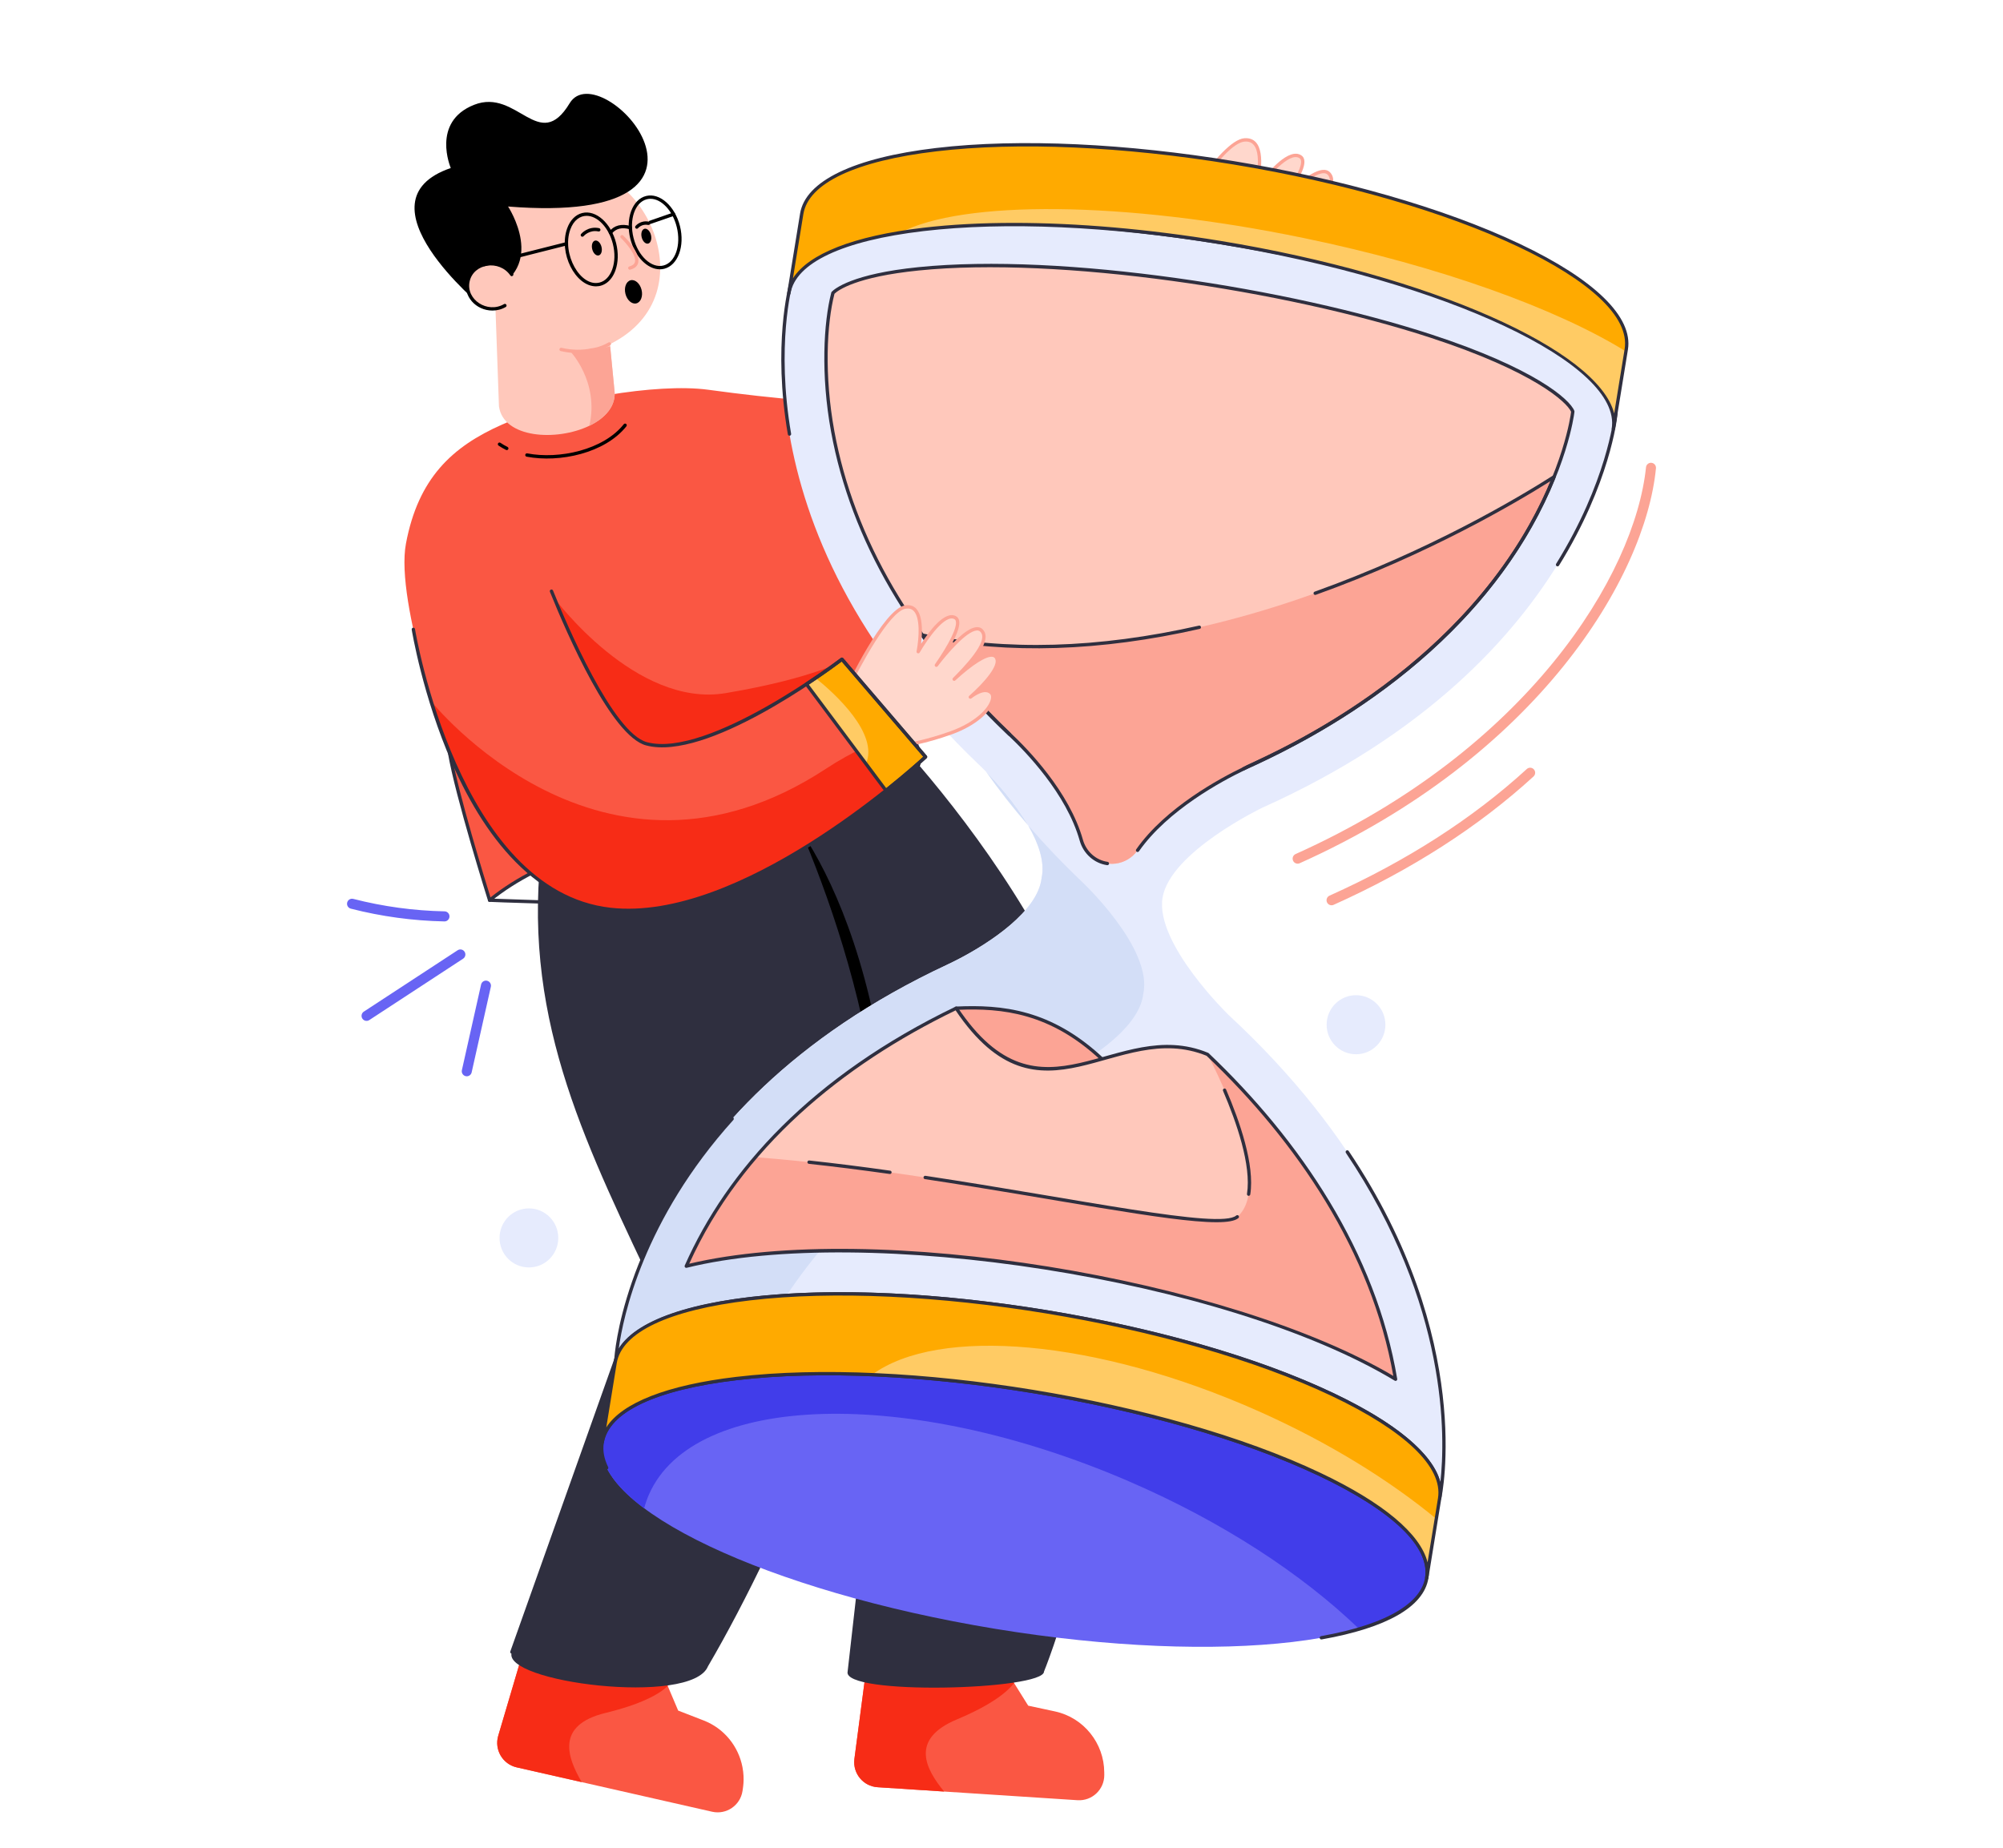
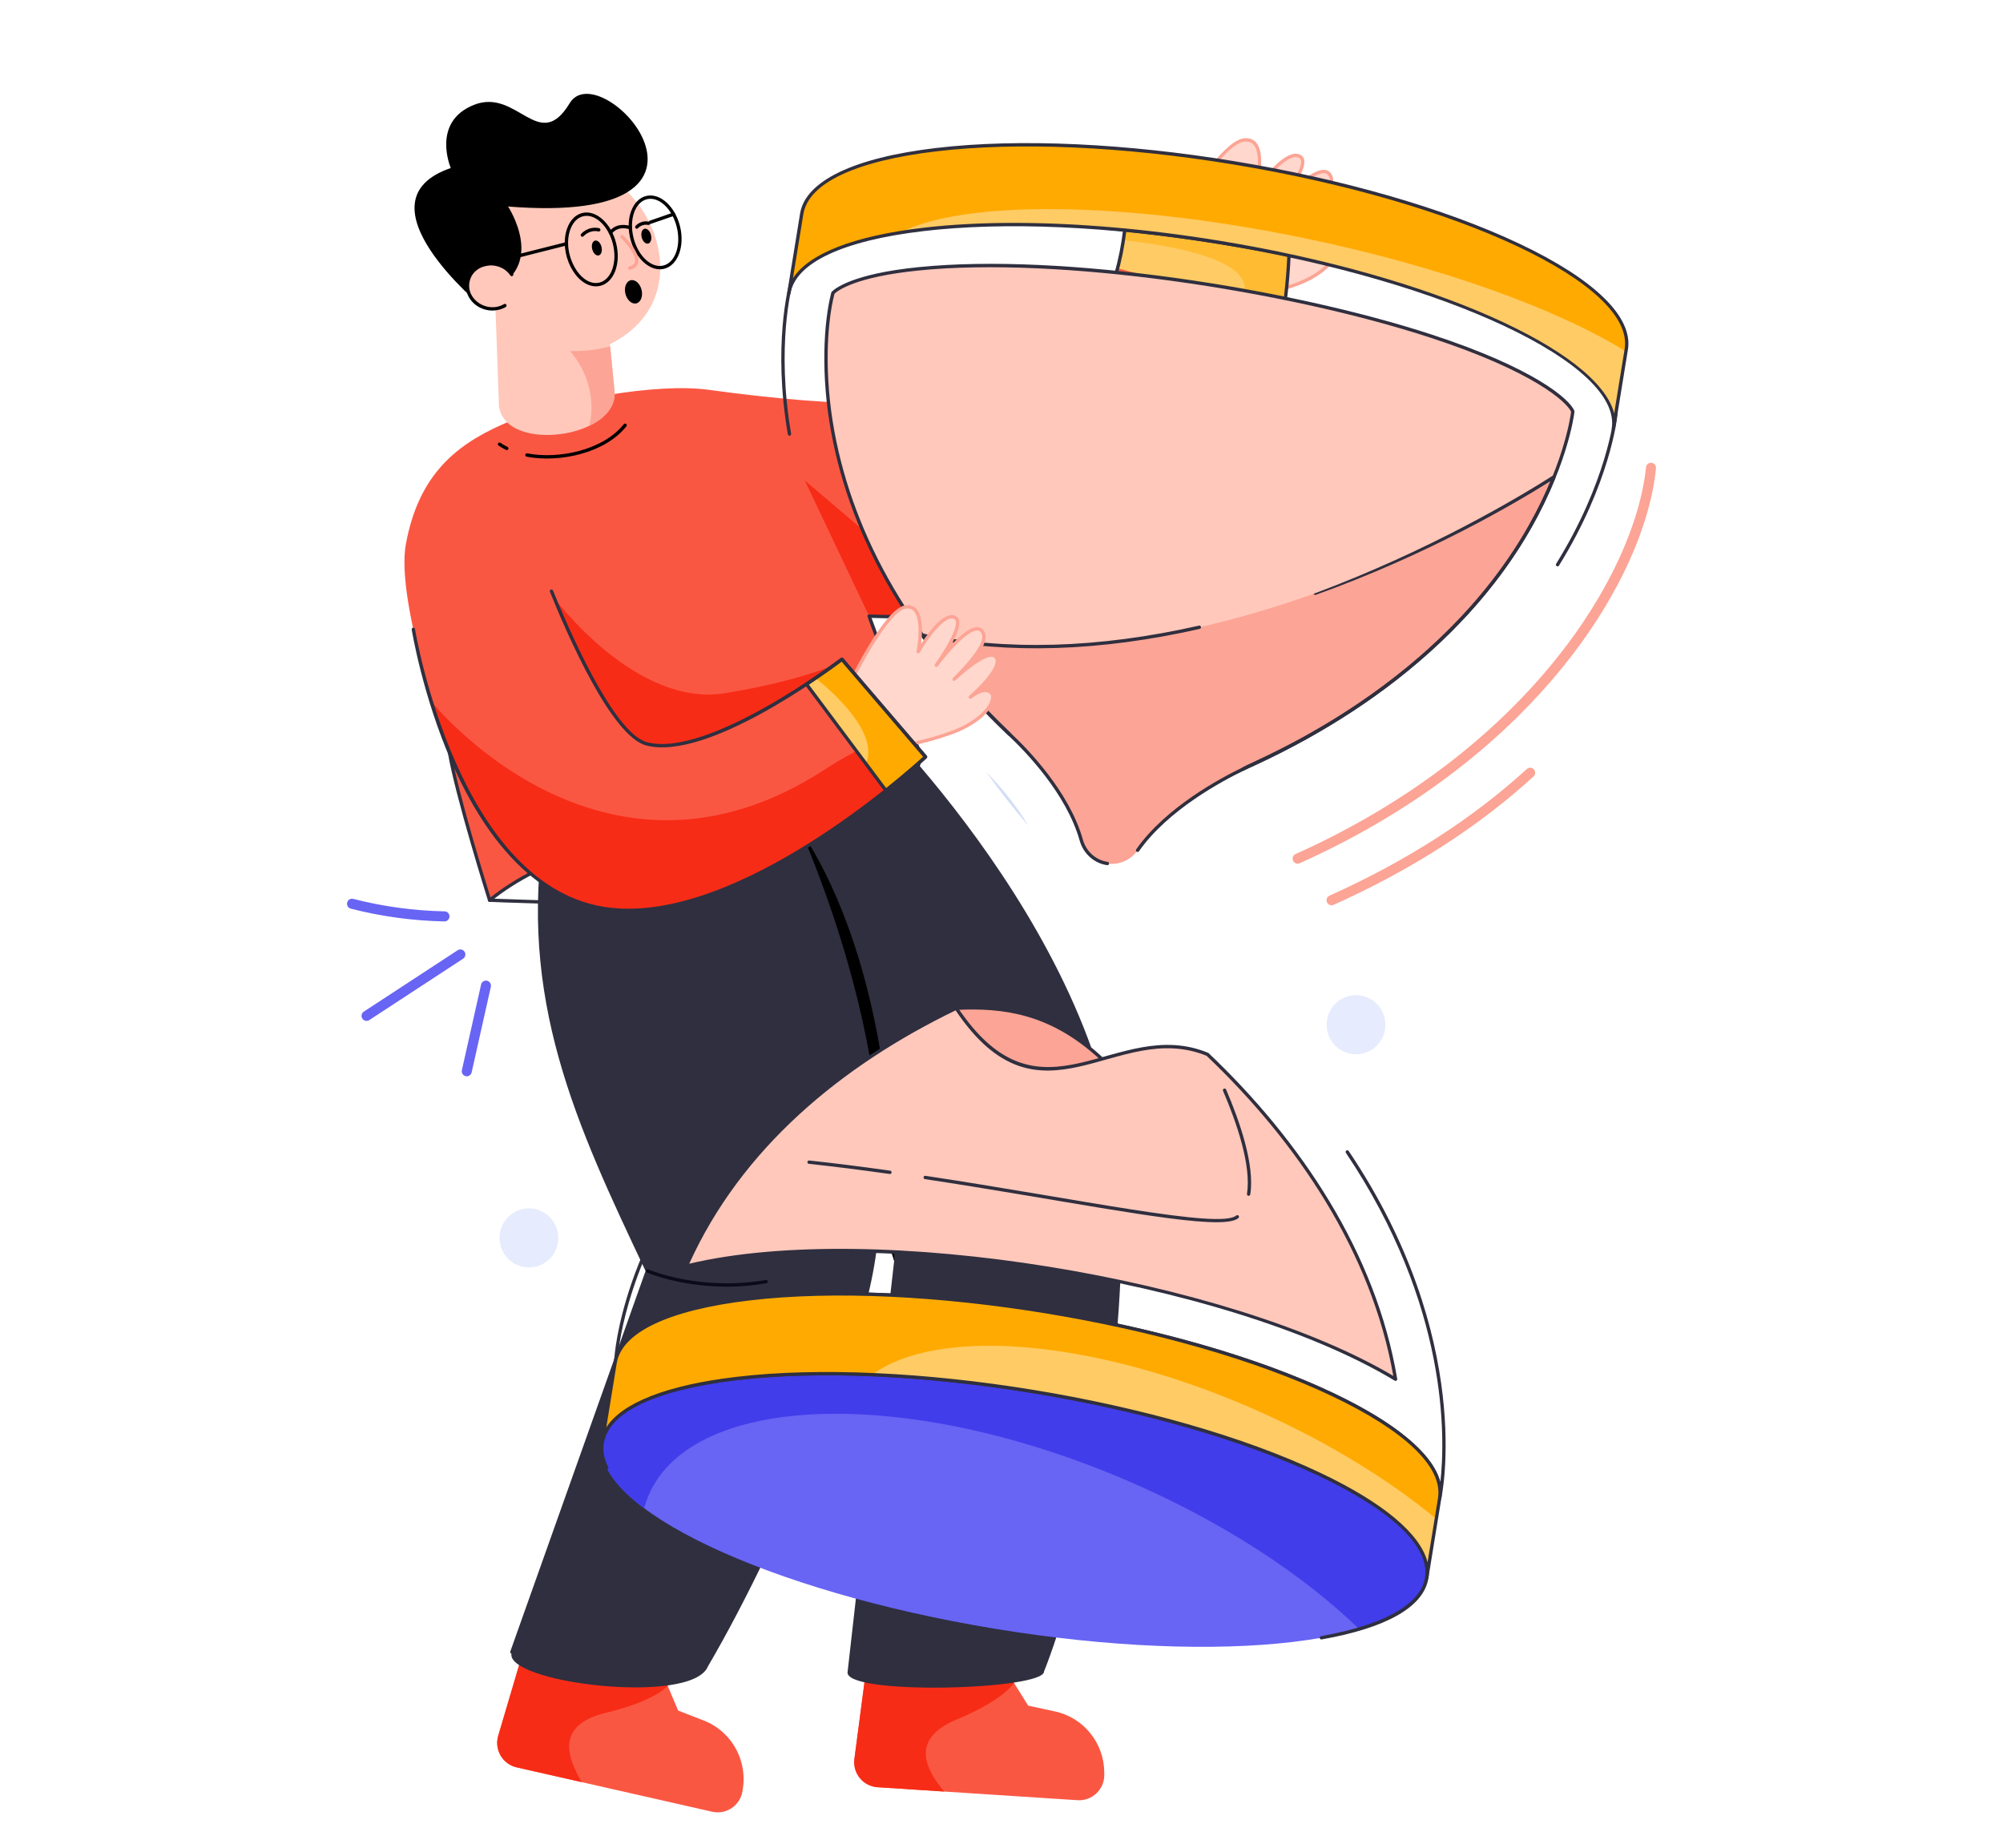
<svg xmlns="http://www.w3.org/2000/svg" width="220" height="203" viewBox="0 0 220 203" fill="none">
  <path d="M142.024 94.553C141.901 94.274 142.025 93.947 142.303 93.823C167.781 82.384 179.561 63.161 180.789 51.338C180.819 51.034 181.089 50.811 181.39 50.843C181.693 50.873 181.913 51.144 181.883 51.448C180.708 63.439 168.902 83.093 142.751 94.833C142.477 94.956 142.15 94.835 142.024 94.553ZM145.749 99.124C145.626 98.845 145.75 98.518 146.028 98.393C154.455 94.61 161.745 89.93 167.695 84.483C167.92 84.278 168.268 84.294 168.472 84.52C168.677 84.746 168.66 85.096 168.436 85.301C162.399 90.827 155.011 95.572 146.476 99.403C146.202 99.527 145.875 99.406 145.749 99.124Z" fill="#FCA495" />
  <path d="M141.155 31.632C137.665 32.582 135.031 32.711 135.031 32.711L128.43 25.277C128.43 25.277 134.016 15.554 136.709 15.37C139.462 15.188 137.948 20.745 137.849 21.111C138.061 20.805 141.257 16.21 142.824 17.217C144.085 18.011 140.606 22.243 139.986 22.998C140.665 22.231 144.811 17.729 145.997 19.099C147.1 20.378 144.431 22.913 142.076 24.936C143.123 24.122 146.964 21.239 147.617 22.695C148.233 24.066 144.58 26.862 143.921 27.349C144.332 27.084 145.88 26.141 146.612 27.054C147.266 27.883 145.577 30.444 141.155 31.632Z" fill="#FFD7CC" />
  <path d="M135.027 32.896C134.87 32.896 135.302 33.261 128.289 25.398C128.236 25.339 128.227 25.252 128.267 25.183C128.497 24.783 133.932 15.374 136.689 15.184C138.889 15.043 138.691 18.088 138.234 20.259C139.396 18.724 141.589 16.207 142.918 17.06C143.918 17.691 142.552 19.81 141.875 20.802C142.924 19.838 145.192 17.893 146.13 18.98C147.135 20.141 145.397 22.052 144.298 23.15C145.36 22.503 147.27 21.486 147.779 22.618C148.258 23.685 146.568 25.401 145.224 26.544C145.779 26.409 146.355 26.447 146.747 26.938C147.552 27.957 145.656 30.613 141.199 31.81C138.832 32.455 136.379 32.825 135.027 32.896ZM128.651 25.253L135.105 32.522C135.586 32.49 138.021 32.294 141.103 31.454C144.271 30.603 146.118 28.986 146.493 27.845C146.588 27.555 146.577 27.315 146.46 27.168C145.846 26.398 144.435 27.231 144.017 27.504C143.934 27.558 143.823 27.537 143.767 27.455C143.71 27.373 143.728 27.261 143.808 27.201C145.907 25.639 147.846 23.662 147.445 22.77C147.38 22.624 147.276 22.538 147.118 22.498C146.347 22.305 144.508 23.273 142.183 25.081C142.105 25.142 141.992 25.13 141.929 25.052C141.866 24.974 141.877 24.86 141.952 24.795C143.278 23.655 146.972 20.517 145.854 19.222C145.742 19.092 145.592 19.029 145.396 19.027C145.394 19.027 145.392 19.027 145.39 19.027C144.098 19.027 141.468 21.599 140.115 23.121C140.049 23.196 139.935 23.203 139.859 23.138C139.783 23.072 139.774 22.958 139.837 22.88C141.881 20.403 143.026 18.452 142.9 17.662C142.878 17.527 142.822 17.435 142.722 17.372C141.607 16.655 139.225 19.449 137.994 21.212C137.874 21.385 137.611 21.256 137.664 21.062C137.773 20.665 138.698 17.15 137.72 15.943C137.483 15.651 137.156 15.523 136.714 15.553C134.303 15.718 129.289 24.162 128.651 25.253Z" fill="#FCA495" />
  <path d="M81.553 196.758C81.309 198.34 79.783 199.379 78.227 199.034C74.903 198.28 62.387 195.437 56.758 194.159C55.215 193.814 54.28 192.232 54.717 190.706C58.642 177.425 57.288 182.005 57.581 181.015L62.751 182.036L72.834 184.024L73.344 185.222L74.488 187.921C74.525 187.935 77.48 189.08 77.292 189.007C79.543 189.882 81.116 191.857 81.549 194.133C81.82 195.537 81.569 196.551 81.553 196.758Z" fill="#FA5743" />
  <path d="M63.895 195.78L56.758 194.159C55.215 193.814 54.28 192.232 54.717 190.706C58.642 177.425 57.288 182.005 57.581 181.015L62.751 182.036L72.834 184.024L73.344 185.222C72.349 186.158 70.369 187.235 66.502 188.179C60.993 189.52 62.318 193.085 63.895 195.78Z" fill="#F72C16" />
  <path d="M121.285 194.693L121.289 194.994C121.295 196.595 119.95 197.862 118.359 197.766C114.959 197.545 102.154 196.713 96.395 196.339C94.817 196.242 93.648 194.827 93.841 193.25C95.645 179.515 95.023 184.252 95.157 183.227C116.168 183.992 109.268 183.741 110.691 183.792L111.381 184.896L112.933 187.38C112.97 187.388 116.068 188.053 115.871 188.011C119.052 188.697 121.267 191.524 121.285 194.693Z" fill="#FA5743" />
  <path d="M103.698 196.813L96.395 196.339C94.817 196.242 93.648 194.827 93.841 193.25C95.645 179.515 95.023 184.252 95.157 183.227C116.168 183.992 109.268 183.741 110.691 183.792L111.381 184.896C110.545 185.976 108.757 187.353 105.086 188.896C99.855 191.089 101.719 194.401 103.698 196.813Z" fill="#F72C16" />
  <path d="M70.249 99.632C70.247 99.632 70.245 99.632 70.243 99.632C52.675 99.022 53.737 99.135 53.638 99.017C53.604 98.977 53.589 98.925 53.595 98.874C54.619 90.988 70.331 90.14 70.999 90.108C71.118 90.101 71.199 90.204 71.191 90.307L70.431 99.463C70.424 99.559 70.344 99.632 70.249 99.632ZM53.989 98.72L70.081 99.258L70.808 90.489C68.934 90.617 55.147 91.793 53.989 98.72Z" fill="#2F2F3F" />
  <path d="M101.242 83.31L92.431 81.711L91.539 89.552C100.991 88.054 101.242 83.31 101.242 83.31Z" fill="black" />
  <path d="M122.877 143.776C121.3 167.53 114.668 183.632 114.668 183.632C114.668 185.668 92.465 186.291 93.1 183.632L98.21 138.521C96.982 133.76 90.733 126.336 87.403 122.191C79.541 112.409 70.873 101.399 73.633 91.501C78.092 75.567 94.438 77.038 94.438 77.038C94.459 77.075 122.752 103.973 123.194 132.115C123.25 136.025 123.134 139.935 122.877 143.776Z" fill="#2F2F3F" />
  <path d="M98.215 138.52C96.893 133.624 90.726 126.324 87.404 122.191L86.355 114.52L84.938 87.512C84.938 87.512 99.045 100.083 98.215 138.52Z" fill="black" />
  <path d="M96.755 131.706C96.605 136.095 95.975 140.458 94.697 144.635C93.552 148.373 92.237 152.054 90.813 155.628C86.629 166.147 81.928 175.944 77.757 183.062C75.966 187.471 54.895 184.795 56.224 181.487L71.106 139.615C63.492 123.516 57.002 109.555 60.038 90.614C69.169 76.84 84.263 83.32 84.263 83.32C84.263 83.32 97.574 107.879 96.755 131.706Z" fill="#2F2F3F" />
  <path d="M56.222 181.672C56.202 181.672 56.181 181.668 56.161 181.661C56.065 181.627 56.016 181.521 56.05 181.425L70.906 139.626C63.323 123.594 56.786 109.733 59.855 90.585C59.871 90.484 59.967 90.415 60.065 90.432C60.165 90.448 60.233 90.543 60.217 90.644C57.161 109.707 63.699 123.53 71.269 139.537C71.334 139.673 71.918 137.812 56.395 181.55C56.368 181.625 56.298 181.672 56.222 181.672Z" fill="#2F2F3F" />
  <path d="M141.628 26.309C141.456 37.195 138.571 46.252 133.273 53.081C124.388 64.562 110.085 68.257 95.458 67.687L101.237 83.314C83.896 92.328 65.626 89.319 53.776 98.898C53.776 98.898 50.214 87.595 49.378 82.706C49.378 82.706 43.351 66.264 44.59 59.707C45.936 52.555 49.635 49.08 55.148 46.64C61.39 43.868 72.218 42.058 77.779 42.816C107.586 46.881 122.695 43.648 123.776 22.473L141.628 26.309Z" fill="#FA5743" />
  <path d="M105.516 67.363C102.347 67.719 98.993 67.826 95.461 67.687L88.391 52.777L105.516 67.363Z" fill="#F72C16" />
  <path d="M53.602 98.954C53.566 98.841 50.027 87.582 49.198 82.737C49.181 82.637 49.248 82.541 49.348 82.524C49.447 82.508 49.542 82.574 49.56 82.674C50.315 87.088 53.339 96.879 53.872 98.587C65.72 89.215 83.88 92.062 101.009 83.225C94.953 66.756 95.2 67.731 95.31 67.578C95.346 67.528 95.41 67.498 95.466 67.502C98.981 67.639 102.357 67.529 105.5 67.175C105.597 67.163 105.691 67.237 105.702 67.338C105.713 67.439 105.641 67.53 105.54 67.542C102.462 67.888 99.163 68.002 95.726 67.88L101.409 83.249C101.442 83.337 101.404 83.434 101.322 83.477C83.981 92.492 65.669 89.52 53.892 99.042C53.792 99.123 53.641 99.077 53.602 98.954Z" fill="#2F2F3F" />
  <path d="M141.628 26.313C141.584 29.112 141.36 31.788 140.962 34.342C118.894 28.444 123.387 29.644 122.742 29.472C123.34 27.242 123.654 24.802 123.774 22.477L141.628 26.313Z" fill="#FFCB64" />
  <path d="M141.622 26.313C141.579 29.112 141.355 31.788 140.957 34.342L136.883 33.253C136.768 32.719 136.709 32.196 136.717 31.705C136.78 28.261 127.808 26.863 123.375 26.388C123.568 25.161 123.698 23.858 123.769 22.477L141.622 26.313Z" fill="#FFBB32" />
-   <path d="M140.911 34.52C121.584 29.333 122.652 29.691 122.579 29.564C122.555 29.522 122.548 29.471 122.561 29.424C123.114 27.359 123.459 25.019 123.587 22.467C123.589 22.413 123.615 22.363 123.658 22.33C123.786 22.231 122.607 22.064 141.662 26.133C141.747 26.151 141.808 26.228 141.807 26.316C141.764 29.091 141.539 31.8 141.139 34.37C141.122 34.478 141.017 34.548 140.911 34.52ZM122.962 29.341L140.808 34.111C141.179 31.665 141.39 29.094 141.438 26.461L123.941 22.702C123.808 25.123 123.479 27.354 122.962 29.341Z" fill="#2F2F3F" />
  <path d="M117.466 64.558C117.429 64.463 117.477 64.356 117.571 64.32C123.964 61.864 129.198 58.044 133.127 52.967C138.45 46.107 141.246 37.188 141.44 26.458L123.946 22.698C123.111 37.671 115.306 44.196 97.89 44.507C97.628 44.489 97.656 44.142 97.883 44.138C115.143 43.83 122.831 37.348 123.591 22.463C123.594 22.409 123.62 22.359 123.662 22.326C123.791 22.227 122.61 22.059 141.664 26.129C141.75 26.147 141.811 26.224 141.809 26.312C141.638 37.192 138.814 46.237 133.416 53.194C129.445 58.324 124.158 62.184 117.702 64.664C117.609 64.7 117.502 64.654 117.466 64.558Z" fill="#2F2F3F" />
  <path d="M79.82 141.35C74.633 141.35 71.075 139.802 71.031 139.783C70.939 139.741 70.897 139.633 70.938 139.54C70.978 139.446 71.087 139.404 71.179 139.445C71.234 139.47 76.781 141.878 84.115 140.616C84.211 140.599 84.309 140.666 84.327 140.766C84.343 140.867 84.276 140.962 84.177 140.979C82.636 141.244 81.172 141.35 79.82 141.35Z" fill="#0A0A19" />
  <path d="M109.824 137.251C109.723 137.251 109.641 137.168 109.641 137.067C109.641 136.965 109.723 136.882 109.824 136.882C119.634 136.882 123.028 132.514 123.061 132.47C123.122 132.388 123.238 132.373 123.318 132.433C123.399 132.495 123.415 132.61 123.354 132.691C123.215 132.877 119.835 137.251 109.824 137.251Z" fill="#0A0A19" />
  <path d="M70.891 24.603C70.858 24.506 70.909 24.401 71.005 24.368L73.917 23.36C74.013 23.326 74.117 23.378 74.15 23.474C74.183 23.57 74.132 23.675 74.036 23.708L71.124 24.717C71.03 24.75 70.924 24.7 70.891 24.603ZM55.58 49.428C55.293 49.285 55.017 49.125 54.761 48.952C54.677 48.895 54.654 48.781 54.711 48.696C54.768 48.611 54.882 48.59 54.965 48.646C55.208 48.81 55.469 48.962 55.742 49.097C55.833 49.142 55.87 49.252 55.826 49.344C55.78 49.436 55.669 49.472 55.58 49.428ZM57.839 50.169C57.74 50.15 57.675 50.054 57.694 49.954C57.713 49.854 57.805 49.788 57.908 49.807C61.407 50.477 66.259 49.442 68.514 46.601C68.578 46.522 68.693 46.509 68.772 46.572C68.851 46.636 68.864 46.752 68.801 46.831C66.458 49.782 61.475 50.865 57.839 50.169Z" fill="black" />
  <path d="M66.996 37.809C67.662 44.667 67.433 42.301 67.482 42.813C67.731 44.548 66.508 45.917 64.731 46.776C61.143 48.501 55.299 48.156 54.803 44.643L54.42 33.891C48.174 24.665 49.582 19.127 61.811 18.799C70.187 16.7 78.218 32.225 66.996 37.809Z" fill="#FFC8BB" />
-   <path d="M61.587 38.568C61.489 38.545 61.427 38.446 61.45 38.347C61.473 38.248 61.572 38.186 61.67 38.209C62.802 38.47 63.903 38.49 64.942 38.27C64.976 38.266 65.854 38.195 66.832 37.621C66.919 37.569 67.032 37.599 67.083 37.687C67.134 37.775 67.104 37.888 67.017 37.939C65.961 38.559 65.032 38.632 64.993 38.634C63.885 38.872 62.723 38.83 61.587 38.568Z" fill="#FCA495" />
  <path d="M55.803 22.686C55.803 22.686 60.228 29.389 53.695 31.973L52.976 33.709C52.976 33.709 38.853 22.108 49.511 18.458C49.511 18.458 47.328 13.386 52.076 11.513C56.824 9.64 59.201 16.926 62.572 11.337C65.943 5.749 83.44 24.894 55.803 22.686Z" fill="black" />
  <path d="M55.459 33.565C54.237 34.281 52.597 33.921 51.788 32.754C50.985 31.585 51.321 30.054 52.539 29.333C53.761 28.616 55.399 28.984 56.208 30.151" fill="#FFC8BB" />
  <path d="M54.087 34.116C52.253 34.116 50.854 32.522 51.224 30.837C51.377 30.141 51.81 29.551 52.443 29.175C53.741 28.415 55.495 28.806 56.355 30.047C56.413 30.131 56.393 30.246 56.31 30.304C56.227 30.362 56.112 30.342 56.054 30.258C54.843 28.51 52.019 28.926 51.582 30.917C51.143 32.914 53.541 34.475 55.363 33.407C55.45 33.356 55.563 33.385 55.614 33.474C55.665 33.562 55.635 33.675 55.548 33.726C55.097 33.99 54.591 34.116 54.087 34.116Z" fill="black" />
  <path d="M67.018 38.047L67.482 42.815C67.731 44.549 66.508 45.919 64.731 46.777C65.854 41.924 62.602 38.556 62.602 38.556C64.089 38.614 65.558 38.447 67.018 38.047Z" fill="#FCA495" />
  <path d="M65.463 31.457C63.178 31.457 61.33 27.785 62.292 25.093C62.614 24.191 63.201 23.591 63.944 23.403C65.45 23.022 67.12 24.506 67.672 26.71C67.936 27.766 67.908 28.83 67.595 29.707C67.161 30.919 66.307 31.457 65.463 31.457ZM64.433 23.711C63.734 23.711 63.016 24.156 62.637 25.218C61.679 27.898 63.755 31.571 65.853 31.04C66.474 30.883 66.97 30.365 67.25 29.582C67.539 28.774 67.562 27.786 67.316 26.8C66.865 24.996 65.628 23.711 64.433 23.711ZM72.476 29.586C71.112 29.586 69.722 28.191 69.228 26.219C68.677 24.015 69.453 21.913 70.957 21.532C72.462 21.152 74.134 22.636 74.685 24.839C75.236 27.044 74.46 29.146 72.956 29.526C72.797 29.567 72.637 29.586 72.476 29.586ZM71.446 21.84C71.312 21.84 71.179 21.857 71.047 21.89C69.739 22.221 69.082 24.122 69.584 26.129C70.086 28.136 71.561 29.5 72.867 29.169C74.175 28.838 74.831 26.936 74.329 24.93C73.878 23.125 72.642 21.84 71.446 21.84Z" fill="black" />
  <path d="M53.168 29.253C53.086 29.253 53.011 29.197 52.99 29.114C52.965 29.015 53.025 28.915 53.123 28.89L62.173 26.602C62.271 26.576 62.37 26.637 62.395 26.735C62.42 26.834 62.36 26.934 62.262 26.959L53.213 29.247C53.198 29.251 53.183 29.253 53.168 29.253ZM66.93 25.703C66.852 25.638 66.84 25.522 66.904 25.443C67.462 24.752 68.26 24.546 69.274 24.831C69.371 24.859 69.428 24.96 69.401 25.058C69.374 25.156 69.274 25.214 69.175 25.186C68.303 24.941 67.653 25.102 67.188 25.676C67.125 25.755 67.009 25.767 66.93 25.703ZM71.499 25.816C71.611 26.265 71.474 26.687 71.193 26.758C70.912 26.829 70.593 26.523 70.481 26.074C70.368 25.625 70.505 25.203 70.786 25.132C71.068 25.061 71.387 25.367 71.499 25.816ZM66.065 27.117C66.177 27.566 66.041 27.988 65.759 28.059C65.478 28.13 65.159 27.824 65.047 27.375C64.934 26.925 65.071 26.504 65.353 26.433C65.634 26.362 65.953 26.668 66.065 27.117ZM63.965 26.007C63.811 26.007 63.724 25.825 63.824 25.705C63.854 25.668 64.585 24.81 65.804 25.065C65.903 25.086 65.967 25.184 65.947 25.283C65.926 25.383 65.827 25.446 65.73 25.426C64.723 25.216 64.111 25.934 64.106 25.941C64.069 25.985 64.017 26.007 63.965 26.007Z" fill="black" />
  <path d="M69.941 25.128C69.899 25.128 69.857 25.114 69.823 25.085C69.746 25.019 69.736 24.904 69.8 24.826C69.823 24.799 70.364 24.163 71.267 24.351C71.366 24.372 71.43 24.47 71.409 24.569C71.388 24.669 71.29 24.732 71.192 24.712C70.508 24.571 70.098 25.043 70.081 25.064C70.045 25.106 69.993 25.128 69.941 25.128Z" fill="black" />
  <path d="M70.465 31.834C70.64 32.535 70.386 33.203 69.896 33.327C69.409 33.45 68.871 32.982 68.696 32.281C68.521 31.581 68.775 30.913 69.261 30.79C69.752 30.665 70.29 31.133 70.465 31.834Z" fill="black" />
  <path d="M69 29.494C68.973 29.396 69.031 29.295 69.129 29.268C69.481 29.173 69.68 29.013 69.74 28.779C69.933 28.014 68.686 26.613 68.19 26.138C68.116 26.068 68.114 25.951 68.183 25.877C68.254 25.804 68.37 25.801 68.443 25.871C69.785 27.155 71.021 29.136 69.225 29.625C69.127 29.651 69.026 29.593 69 29.494Z" fill="#FCA495" />
-   <path d="M86.833 31.304C86.833 31.304 79.565 57.383 107.65 84.129C107.65 84.129 115.488 91.46 114.405 96.45C114.006 100.12 108.663 103.6 105.386 105.305C104.943 105.548 104.273 105.861 104.221 105.891C104.216 105.891 104.21 105.894 104.21 105.894C104.176 105.91 104.152 105.924 104.136 105.926C104.117 105.941 104.106 105.943 104.106 105.943C69.704 121.988 67.716 148.303 67.656 149.327C69.171 143.754 83.086 141.155 101.312 142.483C130.379 144.599 159.581 155.666 158.127 164.609C158.127 164.609 164.065 138.466 134.926 111.485C134.926 111.485 126.869 103.662 127.687 98.633C128.504 93.599 138.621 88.745 138.621 88.745C174.781 72.511 177.43 45.81 177.43 45.81C179.915 29.923 89.318 15.416 86.833 31.304Z" fill="#E6EBFD" />
-   <path d="M118.819 96.848C116.656 94.789 114.703 92.732 112.941 90.691C114.051 92.619 114.792 94.681 114.405 96.449C114.009 100.126 108.655 103.59 105.388 105.305C105.228 105.391 104.193 105.916 104.137 105.926C104.118 105.939 104.108 105.943 104.108 105.943C69.705 121.988 67.716 148.3 67.656 149.326C68.721 145.413 75.901 142.966 86.397 142.316C91.618 134.422 100.431 125.588 115.277 118.661C115.277 118.661 115.286 118.661 115.306 118.644C115.332 118.643 115.366 118.618 115.391 118.608C115.413 118.596 115.444 118.584 115.477 118.569C119.044 116.856 125.148 113.121 125.574 109.167C126.655 104.18 118.819 96.848 118.819 96.848Z" fill="#D3DEF7" />
  <path d="M105.023 110.758C110.233 110.515 115.494 111.154 121.028 116.339C121.028 116.339 123.622 119.24 123.562 119.27C123.503 119.3 116.005 120.967 115.004 120.918C114.004 120.868 105.736 119.516 105.736 118.691C105.736 118.654 105.027 110.795 105.023 110.758Z" fill="#FCA495" />
  <path d="M114.999 121.104C114.591 121.084 105.556 119.815 105.556 118.693C105.556 118.656 104.848 110.81 104.844 110.773C104.841 110.724 104.857 110.675 104.89 110.638C104.923 110.6 104.969 110.578 105.019 110.576C110.032 110.342 115.454 110.862 121.156 116.206C123.778 119.138 123.769 119.19 123.747 119.305C123.736 119.362 123.7 119.411 123.648 119.437C123.594 119.464 116.042 121.152 114.999 121.104ZM105.223 110.936C105.227 110.973 105.923 118.655 105.923 118.693C106.218 119.341 113.778 120.674 115.017 120.736C115.867 120.784 121.902 119.473 123.256 119.159C122.84 118.655 121.664 117.324 120.895 116.464C115.374 111.291 110.1 110.728 105.223 110.936Z" fill="#2F2F3F" />
  <path d="M153.286 151.518C134.623 140.246 94.955 134.253 75.383 139.099C77.298 134.772 79.944 130.698 83.001 127.127C88.536 120.642 95.91 115.158 105.028 110.76C114.335 124.743 122.567 111.678 132.629 115.831C142.75 125.456 150.977 137.711 153.286 151.518Z" fill="#FFC8BB" />
-   <path d="M153.286 151.519C134.623 140.247 94.955 134.254 75.383 139.099C77.298 134.773 79.944 130.699 83.001 127.127C105.937 128.889 133.359 135.856 135.897 133.676C140.229 129.954 132.629 115.832 132.629 115.832C142.75 125.457 150.977 137.712 153.286 151.519Z" fill="#FCA495" />
  <path d="M137.115 131.368C137.015 131.352 136.947 131.258 136.963 131.157C137.457 128.01 135.805 123.264 134.332 119.837C134.292 119.744 134.334 119.635 134.427 119.595C134.52 119.555 134.628 119.598 134.668 119.691C136.161 123.163 137.833 127.98 137.325 131.215C137.309 131.316 137.213 131.384 137.115 131.368ZM133.604 134.271C128.353 134.271 115.664 131.661 101.591 129.536C101.491 129.521 101.422 129.427 101.437 129.326C101.452 129.225 101.545 129.157 101.646 129.171C118.407 131.703 134.004 135.063 135.781 133.534C135.858 133.469 135.974 133.478 136.039 133.555C136.105 133.632 136.096 133.749 136.019 133.815C135.651 134.131 134.825 134.271 133.604 134.271ZM97.722 128.971C94.514 128.519 91.609 128.154 88.843 127.856C88.743 127.845 88.67 127.754 88.681 127.653C88.692 127.551 88.782 127.478 88.883 127.489C91.652 127.788 94.561 128.153 97.773 128.606C97.873 128.62 97.943 128.713 97.929 128.814C97.915 128.917 97.82 128.985 97.722 128.971Z" fill="#2F2F3F" />
  <path d="M153.188 151.675C134.599 140.447 94.989 134.433 75.423 139.276C75.277 139.314 75.149 139.164 75.211 139.022C79.856 128.532 89.115 118.231 104.944 110.592C105.027 110.553 105.125 110.579 105.176 110.656C114.394 124.506 122.548 111.473 132.695 115.659C132.716 115.668 132.735 115.68 132.752 115.696C142.87 125.32 151.142 137.623 153.463 151.486C153.489 151.64 153.324 151.756 153.188 151.675ZM153.034 151.154C150.634 137.518 142.454 125.438 132.525 115.987C122.583 111.923 114.317 124.892 104.96 110.994C92.415 117.075 81.448 126.135 75.7 138.83C96.02 133.997 134.89 140.416 153.034 151.154Z" fill="#2F2F3F" />
  <path d="M172.745 45.201C172.383 48.22 170.61 53.715 167.249 59.22C156.75 76.416 137.85 83.687 136.588 84.459C134.356 85.532 128.175 88.79 124.943 93.415C123.757 95.109 121.363 95.407 119.821 94.016C119.325 93.569 118.955 92.983 118.766 92.306C117.278 87.04 112.64 82.313 110.884 80.666C101.292 71.525 93.856 60.471 91.459 47.402C90.319 41.179 90.632 35.487 91.479 32.184C91.778 31.871 93.652 30.264 100.892 29.531C116.435 27.955 141.323 31.741 157.147 36.915C168.808 40.727 172.343 44.176 172.745 45.201Z" fill="#FFC8BB" />
  <path d="M170.689 52.391C164.75 67.204 151.211 77.89 136.694 84.408L136.587 84.459C134.355 85.532 128.174 88.79 124.942 93.415C123.757 95.109 121.362 95.407 119.82 94.016C119.324 93.569 118.954 92.983 118.765 92.306C117.277 87.04 112.639 82.313 110.883 80.666C107.19 77.147 103.994 73.512 101.297 69.771C129.005 75.666 159.571 59.485 170.689 52.391Z" fill="#FCA495" />
-   <path d="M136.418 84.538C136.374 84.447 136.413 84.337 136.504 84.292C137.815 83.493 161.318 74.396 170.297 52.854C166.31 55.362 156.74 60.972 144.517 65.346C144.42 65.38 144.317 65.33 144.283 65.234C144.249 65.138 144.299 65.033 144.394 64.999C157.112 60.448 166.948 54.556 170.587 52.234C170.738 52.139 170.921 52.293 170.855 52.459C164.887 67.344 151.291 78.054 136.764 84.575L136.663 84.625C136.574 84.668 136.463 84.632 136.418 84.538ZM110.879 80.85C110.834 80.85 110.788 80.833 110.753 80.799C107.071 77.29 103.838 73.615 101.144 69.879C101.1 69.817 101.098 69.734 101.139 69.67C101.18 69.606 101.257 69.575 101.331 69.59C110.422 71.524 120.636 71.235 131.69 68.729C131.789 68.707 131.887 68.769 131.909 68.868C131.931 68.968 131.869 69.066 131.771 69.089C120.854 71.563 110.748 71.886 101.721 70.048C104.345 73.633 107.466 77.159 111.005 80.532C111.079 80.602 111.082 80.719 111.012 80.793C110.976 80.831 110.928 80.85 110.879 80.85Z" fill="#2F2F3F" />
+   <path d="M136.418 84.538C136.374 84.447 136.413 84.337 136.504 84.292C137.815 83.493 161.318 74.396 170.297 52.854C166.31 55.362 156.74 60.972 144.517 65.346C144.42 65.38 144.317 65.33 144.283 65.234C157.112 60.448 166.948 54.556 170.587 52.234C170.738 52.139 170.921 52.293 170.855 52.459C164.887 67.344 151.291 78.054 136.764 84.575L136.663 84.625C136.574 84.668 136.463 84.632 136.418 84.538ZM110.879 80.85C110.834 80.85 110.788 80.833 110.753 80.799C107.071 77.29 103.838 73.615 101.144 69.879C101.1 69.817 101.098 69.734 101.139 69.67C101.18 69.606 101.257 69.575 101.331 69.59C110.422 71.524 120.636 71.235 131.69 68.729C131.789 68.707 131.887 68.769 131.909 68.868C131.931 68.968 131.869 69.066 131.771 69.089C120.854 71.563 110.748 71.886 101.721 70.048C104.345 73.633 107.466 77.159 111.005 80.532C111.079 80.602 111.082 80.719 111.012 80.793C110.976 80.831 110.928 80.85 110.879 80.85Z" fill="#2F2F3F" />
  <path d="M121.604 95.045C120.177 94.843 118.994 93.788 118.591 92.359C117.13 87.176 112.629 82.55 110.762 80.802C100.016 70.563 93.463 59.338 91.282 47.437C90.131 41.152 90.461 35.43 91.301 32.157C91.306 32.119 91.323 32.084 91.35 32.056C91.659 31.734 93.569 30.088 100.877 29.348C116.685 27.745 141.676 31.662 157.206 36.74C168.477 40.425 172.412 43.842 172.918 45.134C172.945 45.202 172.923 45.25 172.914 45.361C172.883 45.615 172.107 51.621 167.408 59.317C156.878 76.566 137.935 83.852 136.671 84.626C134.247 85.789 128.267 88.984 125.097 93.519C125.038 93.603 124.924 93.623 124.842 93.564C124.759 93.506 124.739 93.391 124.797 93.307C128.017 88.701 134.063 85.469 136.512 84.293C137.81 83.499 156.636 76.258 167.096 59.124C171.753 51.496 172.52 45.567 172.55 45.319L172.56 45.229C172.093 44.185 168.495 40.819 157.093 37.091C141.113 31.866 116.235 28.162 100.913 29.715C94.007 30.414 92.054 31.888 91.655 32.272C90.803 35.592 90.523 41.258 91.643 47.37C93.809 59.192 100.326 70.35 111.013 80.533C112.902 82.302 117.457 86.986 118.944 92.258C119.307 93.547 120.371 94.498 121.656 94.68C121.756 94.695 121.826 94.788 121.811 94.889C121.797 94.99 121.704 95.06 121.604 95.045Z" fill="#2F2F3F" />
  <path d="M108.305 84.779C109.68 86.73 111.217 88.705 112.938 90.693C111.475 88.158 109.361 85.861 108.305 84.779Z" fill="#D3DEF7" />
  <path d="M158.088 164.788C157.991 164.769 157.926 164.675 157.942 164.577C158.494 161.179 154.354 157.198 146.285 153.366C133.56 147.323 115.561 143.704 101.295 142.665C82.734 141.313 69.287 144.009 67.829 149.374C67.804 149.465 67.716 149.523 67.622 149.507C67.53 149.492 67.464 149.409 67.469 149.314C67.5 148.777 68.369 135.995 80.28 122.783C80.348 122.707 80.464 122.702 80.539 122.77C80.614 122.839 80.619 122.955 80.551 123.031C70.648 134.016 68.435 144.679 67.959 148.166C70.888 143.369 83.881 141.027 101.321 142.297C115.479 143.328 133.579 146.924 146.442 153.032C153.315 156.297 157.387 159.709 158.204 162.827C158.744 157.955 159.115 143.431 147.828 126.651C147.771 126.566 147.793 126.452 147.877 126.395C147.961 126.338 148.074 126.36 148.131 126.444C162.06 147.15 158.341 164.475 158.302 164.648C158.279 164.746 158.184 164.807 158.088 164.788Z" fill="#2F2F3F" />
  <path d="M170.977 62.191C170.892 62.137 170.865 62.023 170.919 61.937C176.485 52.963 177.244 45.861 177.251 45.79C179.062 34.209 128.926 22.877 102.261 24.826C92.847 25.515 87.575 27.764 87.017 31.331C86.995 31.417 85.227 37.951 86.893 47.654C86.91 47.754 86.844 47.849 86.744 47.867C86.646 47.883 86.549 47.817 86.532 47.716C84.85 37.925 86.641 31.318 86.659 31.253C89.171 15.18 180.142 29.672 177.614 45.837C177.609 45.899 176.841 53.086 171.23 62.132C171.176 62.218 171.063 62.244 170.977 62.191Z" fill="#2F2F3F" />
  <path d="M113.559 152.883C88.534 148.77 67.314 151.276 66.144 158.478C64.977 165.66 84.3 174.828 109.325 178.94C134.323 183.048 155.543 180.542 156.71 173.359C157.88 166.158 138.557 156.99 113.559 152.883Z" fill="#6864F4" />
  <path d="M113.552 152.884C88.528 148.769 67.308 151.277 66.136 158.48C65.766 160.762 67.462 163.244 70.751 165.698C70.889 165.175 71.068 164.663 71.288 164.164C76.219 152.971 99.759 152.306 123.866 162.68C134.243 167.145 143.031 172.927 149.289 178.959C153.626 177.678 156.308 175.786 156.702 173.361C157.874 166.159 138.551 156.991 113.552 152.884Z" fill="#413DEA" />
  <path d="M144.951 179.952C144.933 179.852 145 179.757 145.099 179.739C159.965 177.112 160.919 169.746 144.865 162.128C128.028 154.139 99.411 149.439 80.923 151.622C72.058 152.668 66.872 155.114 66.32 158.509C66.183 159.352 66.344 160.247 66.798 161.17C66.843 161.261 66.806 161.372 66.715 161.417C66.625 161.461 66.514 161.425 66.469 161.333C65.981 160.34 65.809 159.37 65.959 158.449C66.539 154.877 71.838 152.323 80.88 151.255C99.391 149.069 128.084 153.758 145.021 161.795C153.253 165.701 157.466 169.819 156.886 173.39C156.378 176.516 152.325 178.837 145.163 180.102C145.059 180.12 144.968 180.05 144.951 179.952Z" fill="#2F2F3F" />
  <path d="M114.979 144.119C89.953 140.007 68.732 142.52 67.561 149.727L66.141 158.471C67.308 151.287 88.529 148.773 113.554 152.885C138.552 156.993 157.874 166.168 156.706 173.353L158.127 164.608C159.298 157.402 139.977 148.226 114.979 144.119Z" fill="#FFCB64" />
  <path d="M114.978 144.116C89.952 140.004 68.729 142.52 67.56 149.724L66.141 158.47C67.015 153.079 79.191 150.314 95.793 151.013C103.045 145.693 120.383 147.078 138.261 155.043C145.873 158.434 152.54 162.555 157.761 166.86L158.125 164.609C159.295 157.401 139.975 148.227 114.978 144.116Z" fill="#FFAA00" />
  <path d="M156.672 173.534C156.572 173.518 156.505 173.423 156.521 173.323C157.072 169.935 152.93 165.961 144.86 162.131C128.016 154.139 99.416 149.441 80.918 151.624C72.053 152.67 66.868 155.112 66.317 158.5C66.301 158.601 66.203 158.669 66.107 158.653C66.007 158.636 65.939 158.541 65.956 158.441L67.376 149.696C67.957 146.122 73.257 143.564 82.299 142.494C100.851 140.299 129.532 145.005 146.44 153.034C154.671 156.942 158.884 161.063 158.304 164.637L156.883 173.382C156.867 173.482 156.773 173.551 156.672 173.534ZM145.016 161.798C151.931 165.078 156.011 168.506 156.796 171.631L157.942 164.578C158.494 161.181 154.354 157.199 146.284 153.367C129.445 145.371 100.834 140.673 82.342 142.861C73.477 143.909 68.29 146.358 67.738 149.756L66.592 156.809C68.326 154.098 73.28 152.154 80.875 151.258C99.27 149.088 127.958 153.704 145.016 161.798Z" fill="#2F2F3F" />
  <path d="M135.479 17.884C110.453 13.772 89.232 16.286 88.061 23.492L86.641 32.237C87.808 25.052 109.029 22.539 134.054 26.651C159.052 30.759 178.374 39.934 177.206 47.119L178.627 38.374C179.798 31.167 160.477 21.992 135.479 17.884Z" fill="#FFCB64" />
  <path d="M135.478 17.884C110.452 13.773 89.231 16.285 88.06 23.492L86.641 32.238C87.166 29.006 91.743 26.719 98.899 25.554C105.724 21.992 123.314 22.036 143.233 26.156C158.199 29.251 171.052 33.937 178.589 38.613L178.627 38.374C179.797 31.166 160.477 21.992 135.478 17.884Z" fill="#FFAA00" />
  <path d="M177.173 47.3C177.073 47.283 177.005 47.188 177.022 47.088C178.172 40.004 158.882 30.917 134.02 26.832C121.938 24.847 110.36 24.334 101.418 25.39C92.553 26.436 87.368 28.878 86.817 32.266C86.801 32.366 86.704 32.433 86.607 32.418C86.507 32.401 86.439 32.307 86.456 32.206L87.876 23.462C88.457 19.887 93.757 17.33 102.799 16.26C121.355 14.065 150.033 18.771 166.94 26.799C175.171 30.708 179.385 34.829 178.804 38.403L177.383 47.147C177.367 47.247 177.273 47.316 177.173 47.3ZM111.372 24.485C118.314 24.485 126.088 25.155 134.08 26.468C157.194 30.266 175.514 38.452 177.293 45.417L178.442 38.343C179.595 31.247 160.307 22.151 135.445 18.065C123.359 16.079 111.781 15.568 102.842 16.626C93.977 17.675 88.79 20.124 88.238 23.521L87.092 30.575C88.826 27.863 93.78 25.92 101.375 25.024C104.43 24.663 107.79 24.485 111.372 24.485Z" fill="#2F2F3F" />
  <path d="M104.473 80.501C101.507 81.576 99.227 81.878 99.227 81.878L92.961 75.89C92.961 75.89 97.127 67.038 99.454 66.684C101.835 66.329 100.913 71.268 100.853 71.593C101.015 71.311 103.467 67.089 104.9 67.852C106.053 68.451 103.329 72.379 102.844 73.08C103.38 72.364 106.664 68.154 107.792 69.26C108.842 70.293 106.701 72.687 104.798 74.614C105.65 73.832 108.785 71.05 109.455 72.269C110.088 73.416 107.111 76.109 106.573 76.579C106.912 76.319 108.19 75.389 108.891 76.13C109.518 76.803 108.232 79.15 104.473 80.501Z" fill="#FFD7CC" />
  <path d="M92.838 76.022C92.781 75.968 92.765 75.882 92.799 75.81C92.971 75.445 97.032 66.866 99.428 66.502C101.323 66.219 101.398 68.814 101.17 70.725C102.088 69.296 103.784 67.046 104.99 67.688C105.89 68.157 104.957 69.98 104.465 70.866C105.306 69.974 107.047 68.271 107.923 69.13C108.863 70.053 107.592 71.761 106.747 72.776C107.613 72.163 109.106 71.25 109.619 72.179C110.107 73.066 108.816 74.643 107.738 75.737C108.193 75.605 108.665 75.622 109.024 76.003C109.218 76.211 109.275 76.532 109.185 76.907C108.91 78.051 107.366 79.659 104.538 80.674C101.587 81.746 99.277 82.058 99.254 82.061C99.089 82.084 99.454 82.308 92.838 76.022ZM93.187 75.847L99.292 81.683C99.733 81.617 101.82 81.269 104.414 80.328C107.099 79.363 108.584 77.834 108.828 76.82C108.888 76.57 108.863 76.37 108.757 76.256C108.182 75.646 107.029 76.462 106.689 76.726C106.611 76.787 106.498 76.774 106.435 76.698C106.372 76.621 106.382 76.507 106.456 76.442C108.163 74.939 109.703 73.093 109.298 72.358C109.235 72.243 109.143 72.179 109.011 72.157C108.336 72.05 106.811 73.017 104.925 74.751C104.852 74.818 104.738 74.814 104.669 74.742C104.6 74.67 104.601 74.555 104.671 74.485C105.724 73.417 108.714 70.422 107.667 69.394C107.566 69.294 107.44 69.251 107.274 69.264C106.162 69.348 104.058 71.773 102.991 73.192C102.93 73.272 102.817 73.288 102.737 73.23C102.656 73.17 102.637 73.057 102.694 72.975C104.291 70.682 105.147 68.911 104.983 68.239C104.956 68.13 104.904 68.058 104.82 68.014C103.816 67.479 101.953 70.069 101.013 71.684C100.908 71.864 100.636 71.759 100.673 71.559C100.97 69.975 101.068 67.863 100.364 67.127C100.143 66.896 99.855 66.81 99.482 66.866C97.683 67.14 94.385 73.327 93.187 75.847Z" fill="#FCA495" />
  <path d="M92.961 72.424L83.622 82.476C83.622 82.476 67.796 85.706 67.65 85.631C67.505 85.556 63.556 83.794 63.265 81.062L60.883 65.705C60.883 65.705 69.823 77.804 79.701 76.145C89.575 74.482 92.961 72.424 92.961 72.424Z" fill="#F72C16" />
  <path d="M101.661 83.148C101.661 83.148 82.031 101.59 67.043 99.903C55.823 98.64 49.997 85.69 47.324 77C45.942 72.498 45.406 69.137 45.406 69.137L58.575 59.295C58.575 59.295 65.189 80.163 71.016 81.711C77.937 83.552 92.476 72.423 92.476 72.423L99.31 80.405L101.661 83.148Z" fill="#FA5743" />
  <path d="M101.657 83.147C101.657 83.147 82.028 101.588 67.04 99.901C55.82 98.638 49.993 85.688 47.32 76.998C47.32 76.998 66.095 100.61 90.713 84.457C93.555 82.592 96.433 81.274 99.307 80.403L101.657 83.147Z" fill="#F72C16" />
  <path d="M101.661 83.149C101.661 83.149 100.015 84.693 97.311 86.851C85.526 71.075 89.363 76.211 88.574 75.156C90.895 73.626 92.439 72.45 92.476 72.424L101.661 83.149Z" fill="#FFCB64" />
  <path d="M101.661 83.149C101.661 83.149 100.015 84.693 97.31 86.851L95.117 83.913C96.531 80.591 91.74 76.228 89.578 74.483C91.35 73.283 92.476 72.424 92.476 72.424L101.661 83.149Z" fill="#FFAA00" />
  <path d="M97.287 87.034C97.139 87.015 97.768 87.736 88.427 75.267C88.363 75.182 88.385 75.06 88.474 75.002C90.779 73.484 92.349 72.29 92.365 72.278C92.441 72.219 92.551 72.23 92.614 72.305L101.799 83.03C101.863 83.105 101.857 83.217 101.785 83.285C101.769 83.3 100.103 84.859 97.424 86.996C97.386 87.026 97.338 87.041 97.287 87.034ZM88.838 75.203L97.343 86.589C99.507 84.857 100.976 83.529 101.406 83.135L92.448 72.676C92.028 72.99 90.68 73.984 88.838 75.203Z" fill="#2F2F3F" />
  <path d="M69.003 100.197C59.581 100.197 53.464 92.507 49.665 83.878C46.413 76.49 45.233 69.24 45.221 69.168C45.205 69.068 45.273 68.973 45.373 68.957C45.47 68.94 45.567 69.009 45.583 69.11C45.629 69.397 50.36 97.843 67.061 99.722C81.162 101.311 99.67 84.719 101.402 83.133L92.445 72.675C90.856 73.875 77.613 83.658 70.966 81.891C67.168 80.882 62.312 69.752 60.401 65.014C60.363 64.919 60.408 64.812 60.502 64.773C60.596 64.735 60.703 64.78 60.741 64.875C62.216 68.532 67.319 80.541 71.06 81.535C77.812 83.331 92.216 72.388 92.361 72.277C92.438 72.219 92.547 72.229 92.611 72.303L101.795 83.028C101.86 83.103 101.853 83.216 101.782 83.283C101.594 83.46 83.605 100.196 69.003 100.197Z" fill="#2F2F3F" />
  <path d="M61.319 135.994C61.319 137.786 59.875 139.238 58.093 139.238C56.312 139.238 54.867 137.786 54.867 135.994C54.867 134.203 56.312 132.75 58.093 132.75C59.875 132.75 61.319 134.203 61.319 135.994Z" fill="#E6EBFD" />
  <path d="M152.165 112.573C152.165 114.365 150.72 115.819 148.938 115.819C147.156 115.819 145.711 114.365 145.711 112.573C145.711 110.781 147.156 109.328 148.938 109.328C150.72 109.328 152.165 110.781 152.165 112.573Z" fill="#E6EBFD" />
  <path d="M39.8 111.9C39.634 111.644 39.706 111.301 39.961 111.134L50.265 104.392C50.52 104.226 50.86 104.297 51.026 104.554C51.192 104.81 51.12 105.153 50.865 105.319L40.561 112.062C40.306 112.228 39.965 112.155 39.8 111.9Z" fill="#6864F4" />
  <path d="M48.807 101.224C45.338 101.154 41.881 100.683 38.531 99.822C38.237 99.746 38.059 99.445 38.134 99.149C38.209 98.853 38.51 98.673 38.803 98.75C42.072 99.59 45.444 100.05 48.829 100.118C49.133 100.124 49.374 100.377 49.368 100.682C49.362 100.998 49.093 101.237 48.807 101.224Z" fill="#6864F4" />
  <path d="M51.148 118.224C50.852 118.156 50.665 117.86 50.732 117.562L52.84 108.16C52.906 107.863 53.198 107.674 53.497 107.742C53.793 107.81 53.979 108.106 53.912 108.404L51.805 117.806C51.739 118.1 51.449 118.291 51.148 118.224Z" fill="#6864F4" />
</svg>